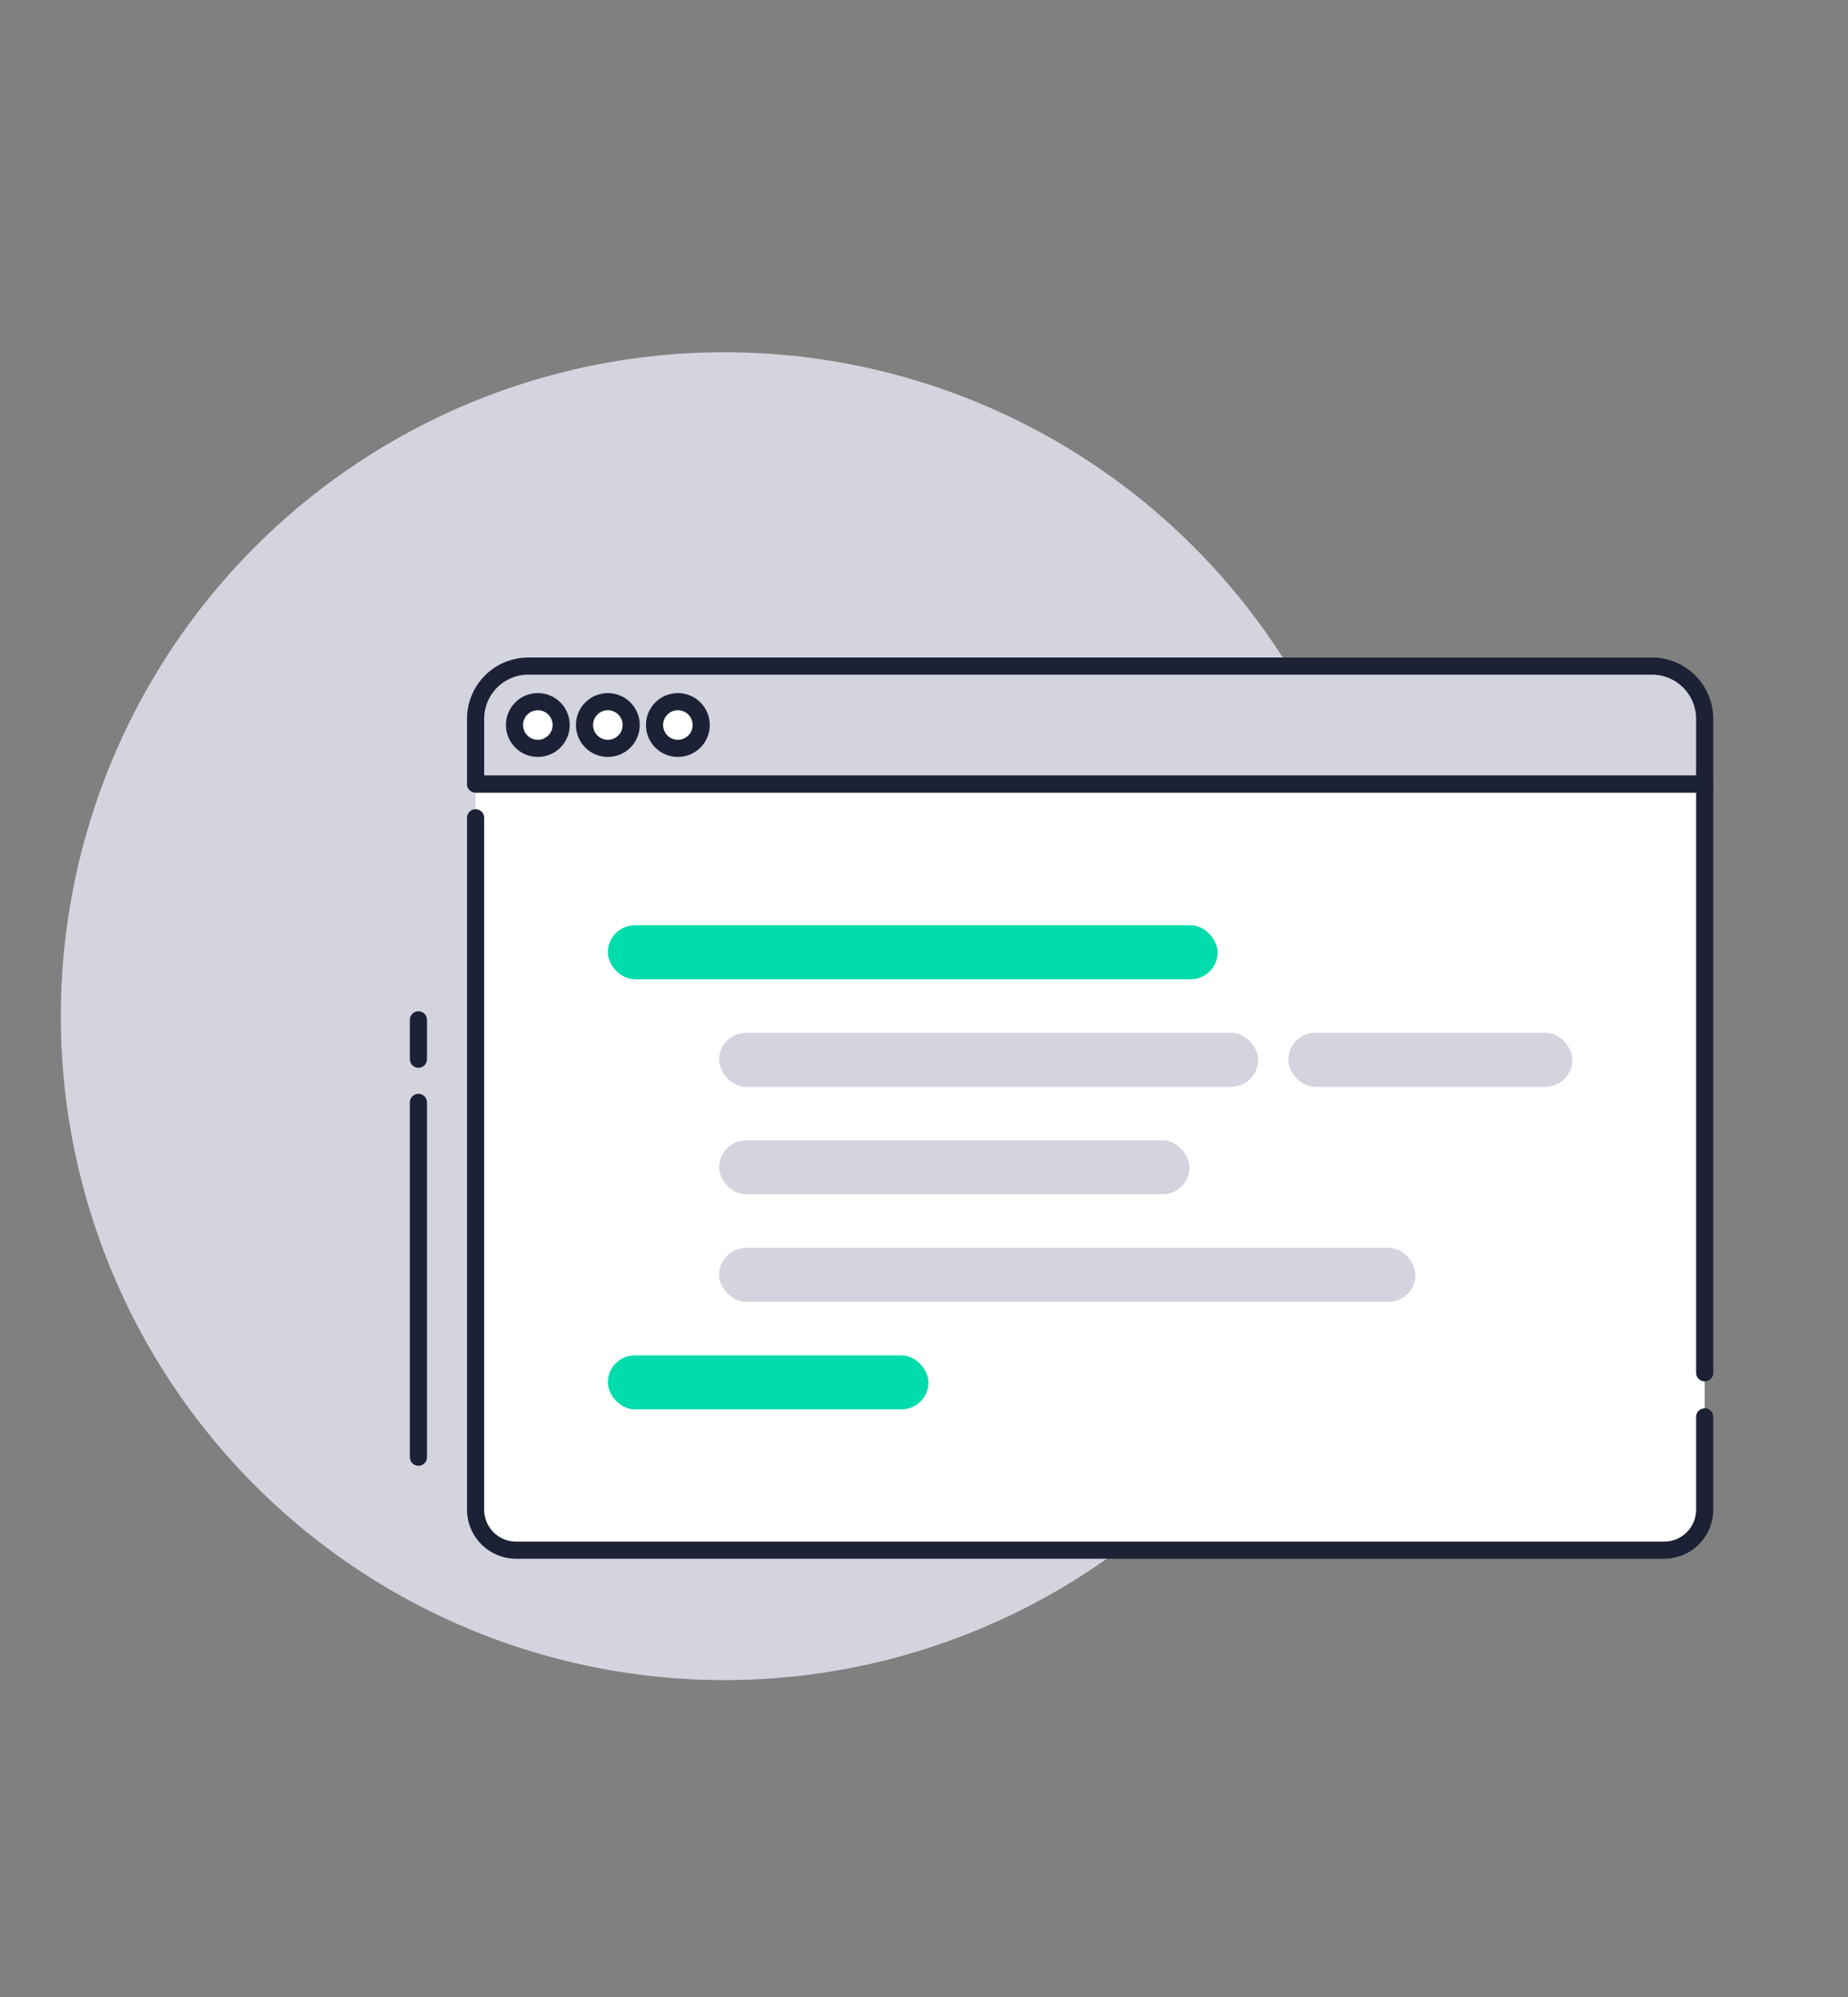
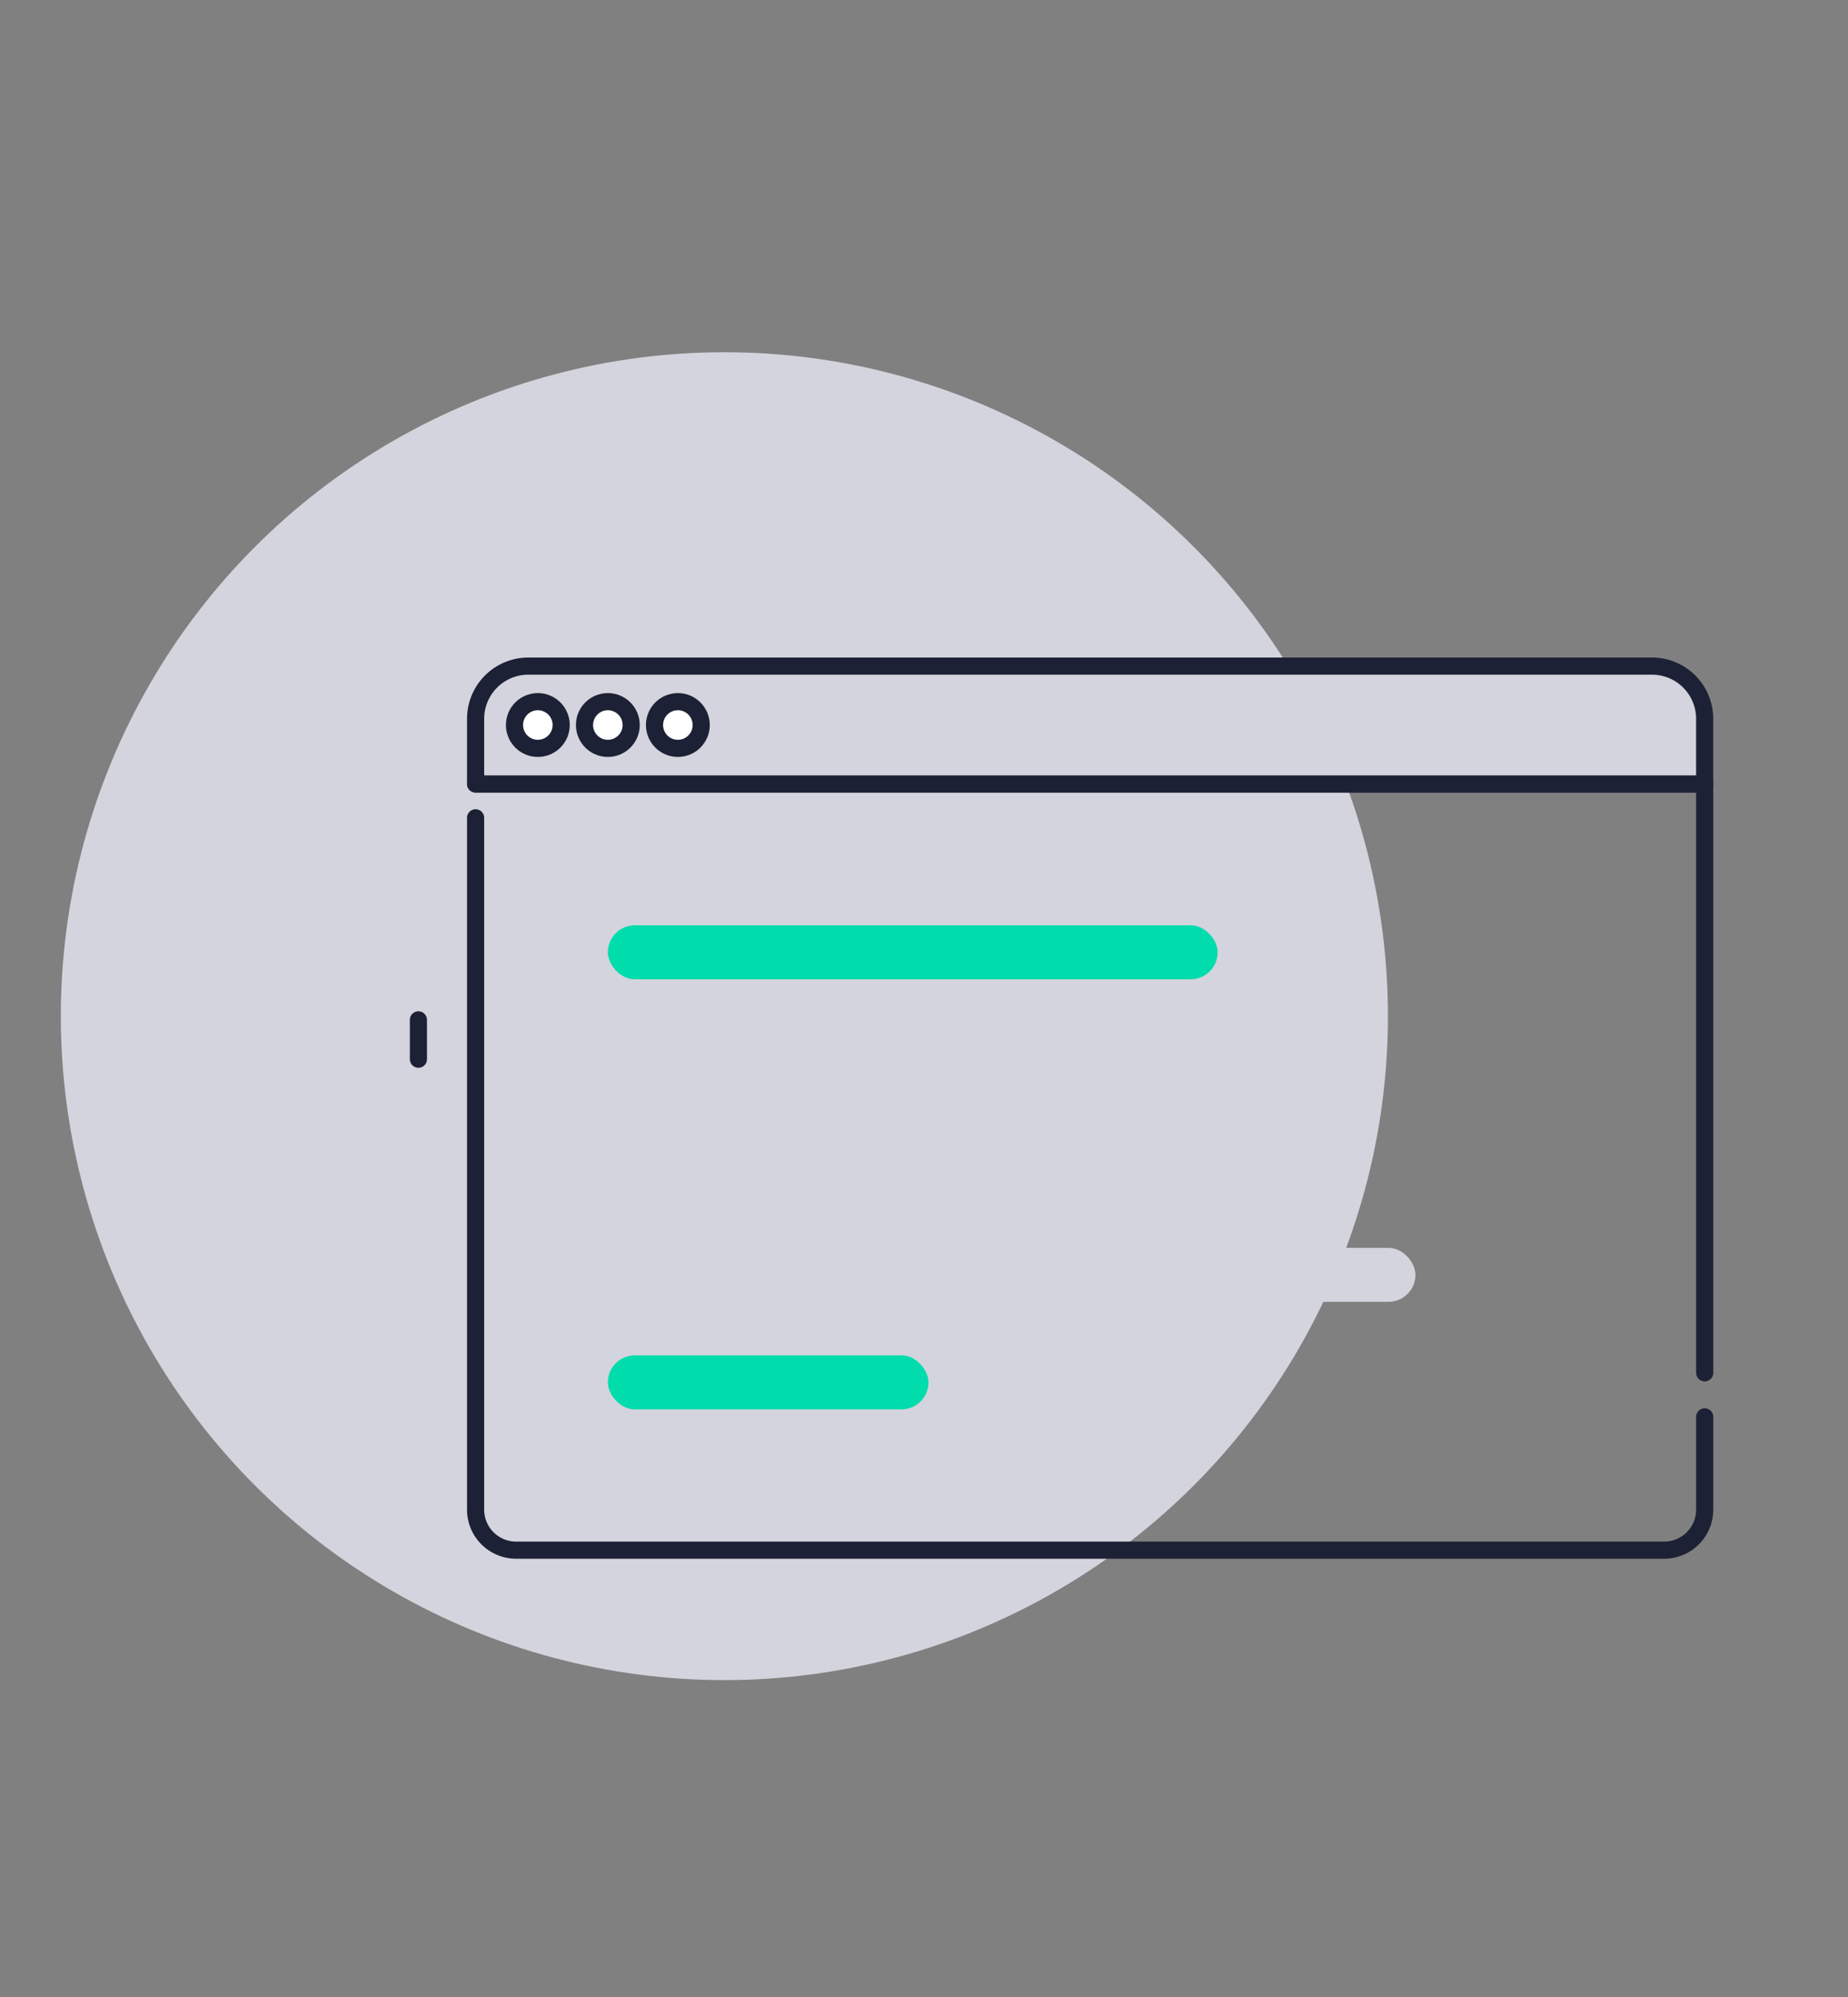
<svg xmlns="http://www.w3.org/2000/svg" id="Layer_1" data-name="Layer 1" width="150.978" height="163.062" viewBox="0 0 150.978 163.062">
  <rect x="0" y="0" width="150.978" height="163.062" fill="#808080" stroke="none" />
  <defs>
    <style>.cls-1, .cls-4 { fill: #d3d4dd; } .cls-2, .cls-5 { fill: #fff; } .cls-3 { fill: none; } .cls-3, .cls-4, .cls-5 { stroke: #1d2135; stroke-linecap: round; stroke-linejoin: round; stroke-width: 1.4px; } .cls-6 { fill: #00dcab; }</style>
  </defs>
  <title>onboarding</title>
  <circle class="cls-1" cx="59.18" cy="82.971" r="54.211" />
-   <path class="cls-2" d="M38.856 115.688v7.573a3.31 3.31 0 0 0 3.31 3.31h93.794a3.31 3.31 0 0 0 3.31-3.31V64.01H38.855v51.678z" />
  <path class="cls-3" d="M38.856 64.01H139.27v48.08M139.27 115.688v7.573a3.31 3.31 0 0 1-3.31 3.31H42.165a3.31 3.31 0 0 1-3.31-3.31V66.775" />
  <path class="cls-4" d="M43.16 54.387h91.805a4.304 4.304 0 0 1 4.303 4.304v5.32H38.856v-5.32a4.304 4.304 0 0 1 4.304-4.303z" />
  <circle class="cls-5" cx="43.94" cy="59.198" r="1.907" />
  <circle class="cls-5" cx="49.66" cy="59.198" r="1.907" />
  <circle class="cls-5" cx="55.38" cy="59.198" r="1.907" />
-   <path class="cls-5" d="M34.184 118.982v-28.97M34.184 86.486v-3.214" />
+   <path class="cls-5" d="M34.184 118.982M34.184 86.486v-3.214" />
  <rect class="cls-6" x="49.66" y="75.551" width="49.819" height="4.407" rx="2.203" ry="2.203" />
  <rect class="cls-1" x="58.748" y="84.33" width="44.039" height="4.407" rx="2.203" ry="2.203" />
  <rect class="cls-1" x="58.748" y="93.11" width="38.429" height="4.407" rx="2.203" ry="2.203" />
  <rect class="cls-1" x="58.748" y="101.889" width="56.892" height="4.407" rx="2.203" ry="2.203" />
  <rect class="cls-6" x="49.66" y="110.668" width="26.193" height="4.407" rx="2.203" ry="2.203" />
-   <rect class="cls-1" x="105.255" y="84.33" width="23.21" height="4.407" rx="2.203" ry="2.203" />
</svg>